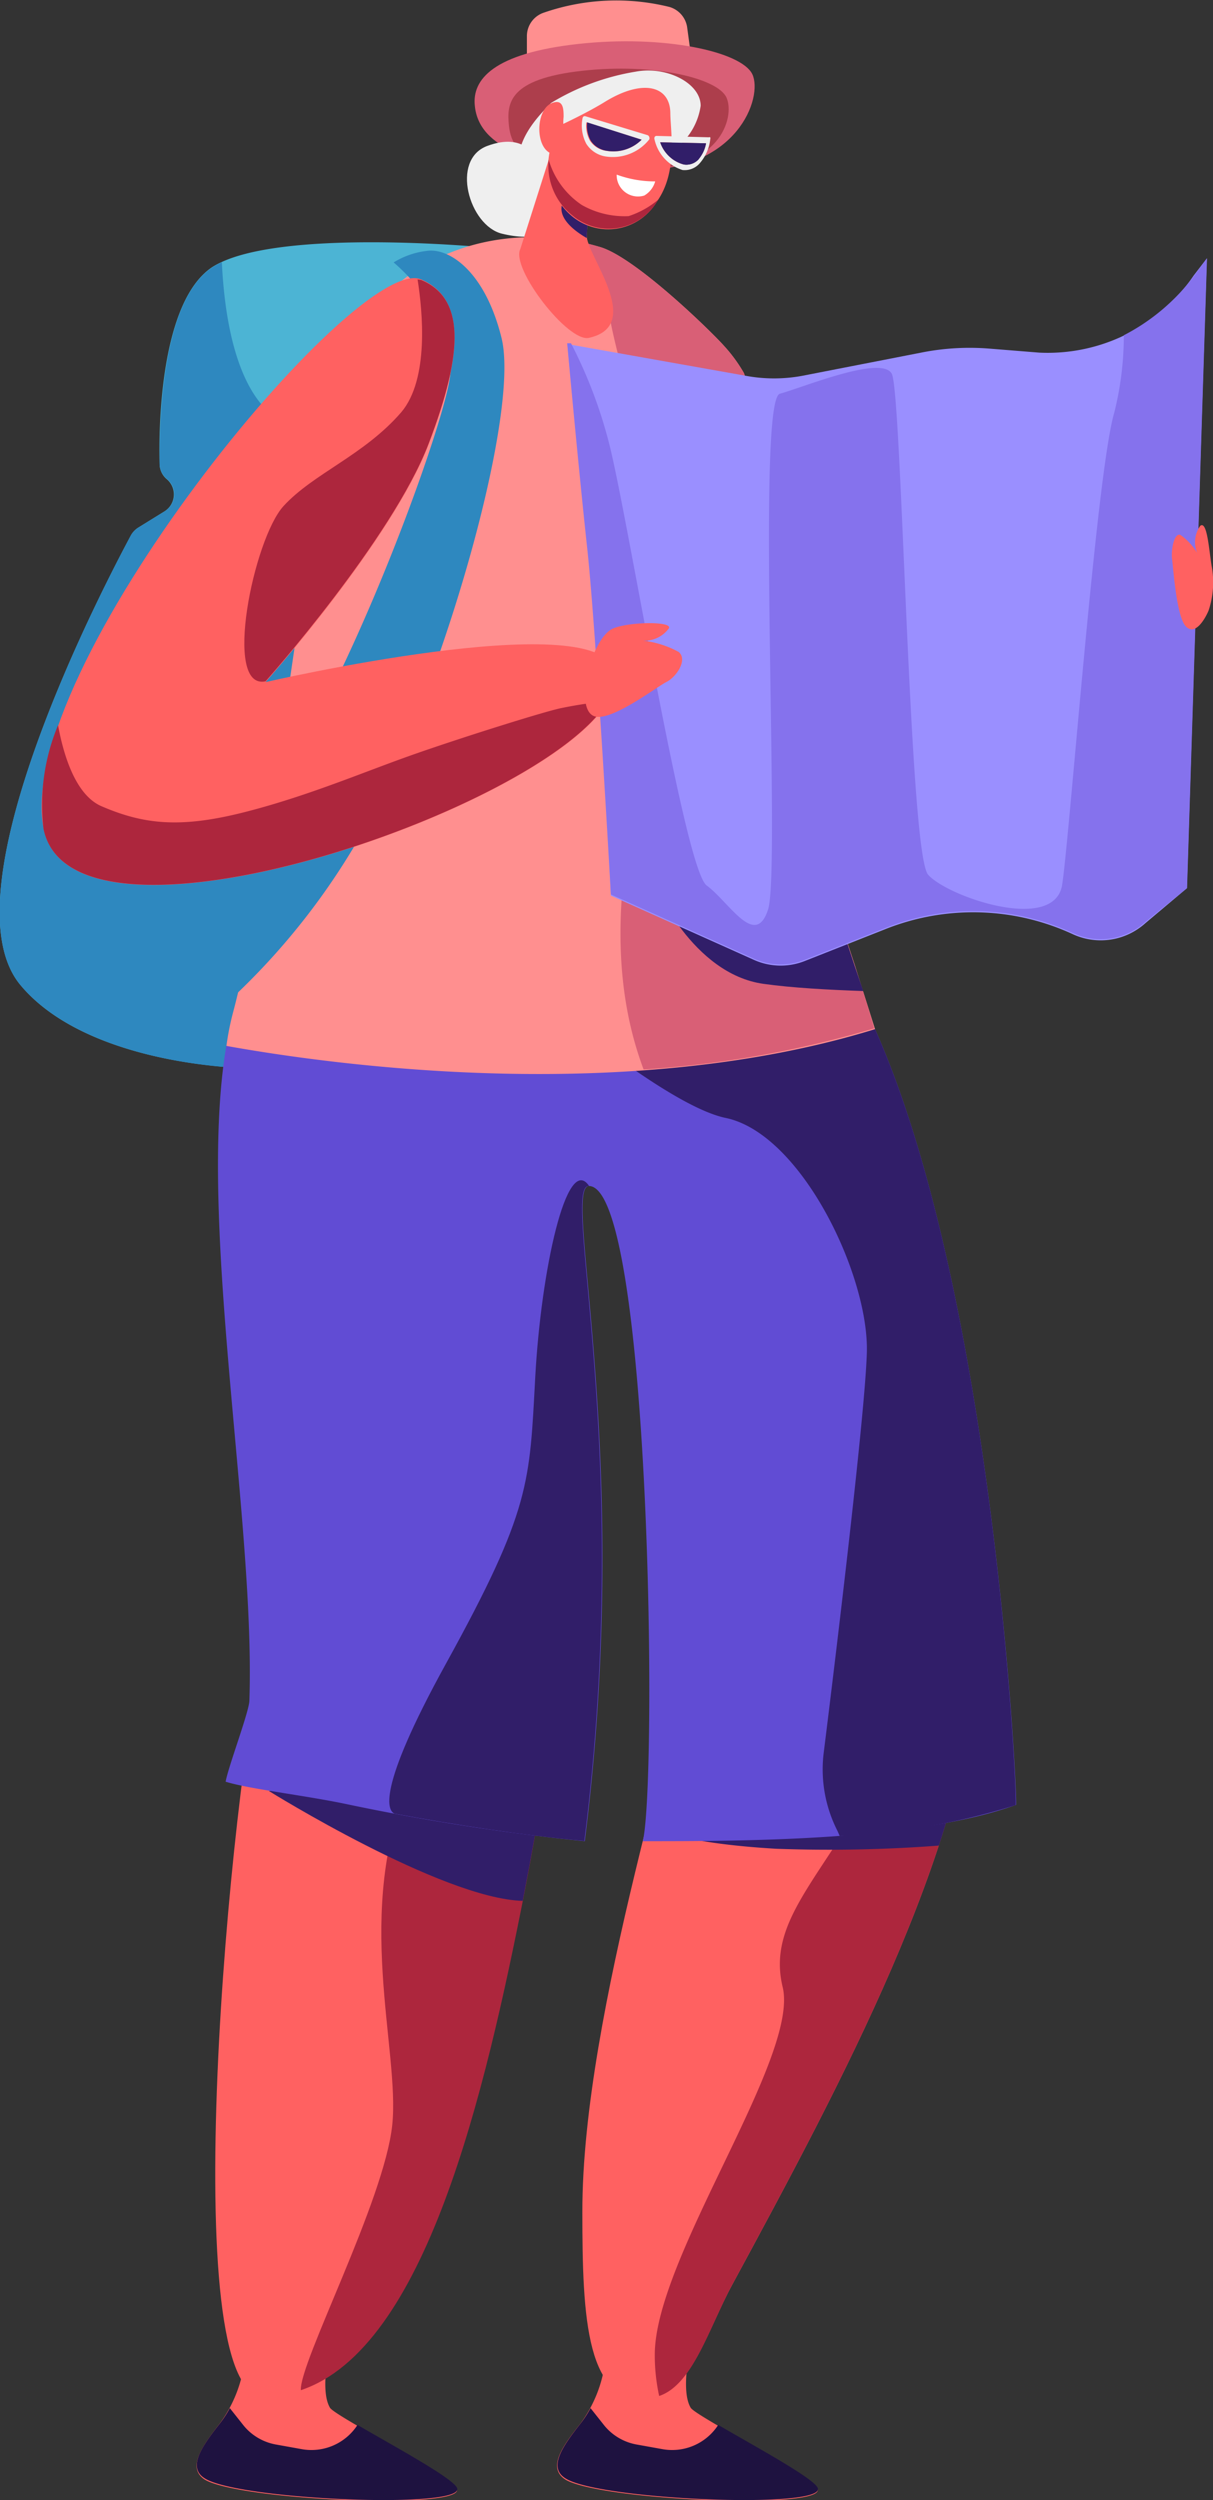
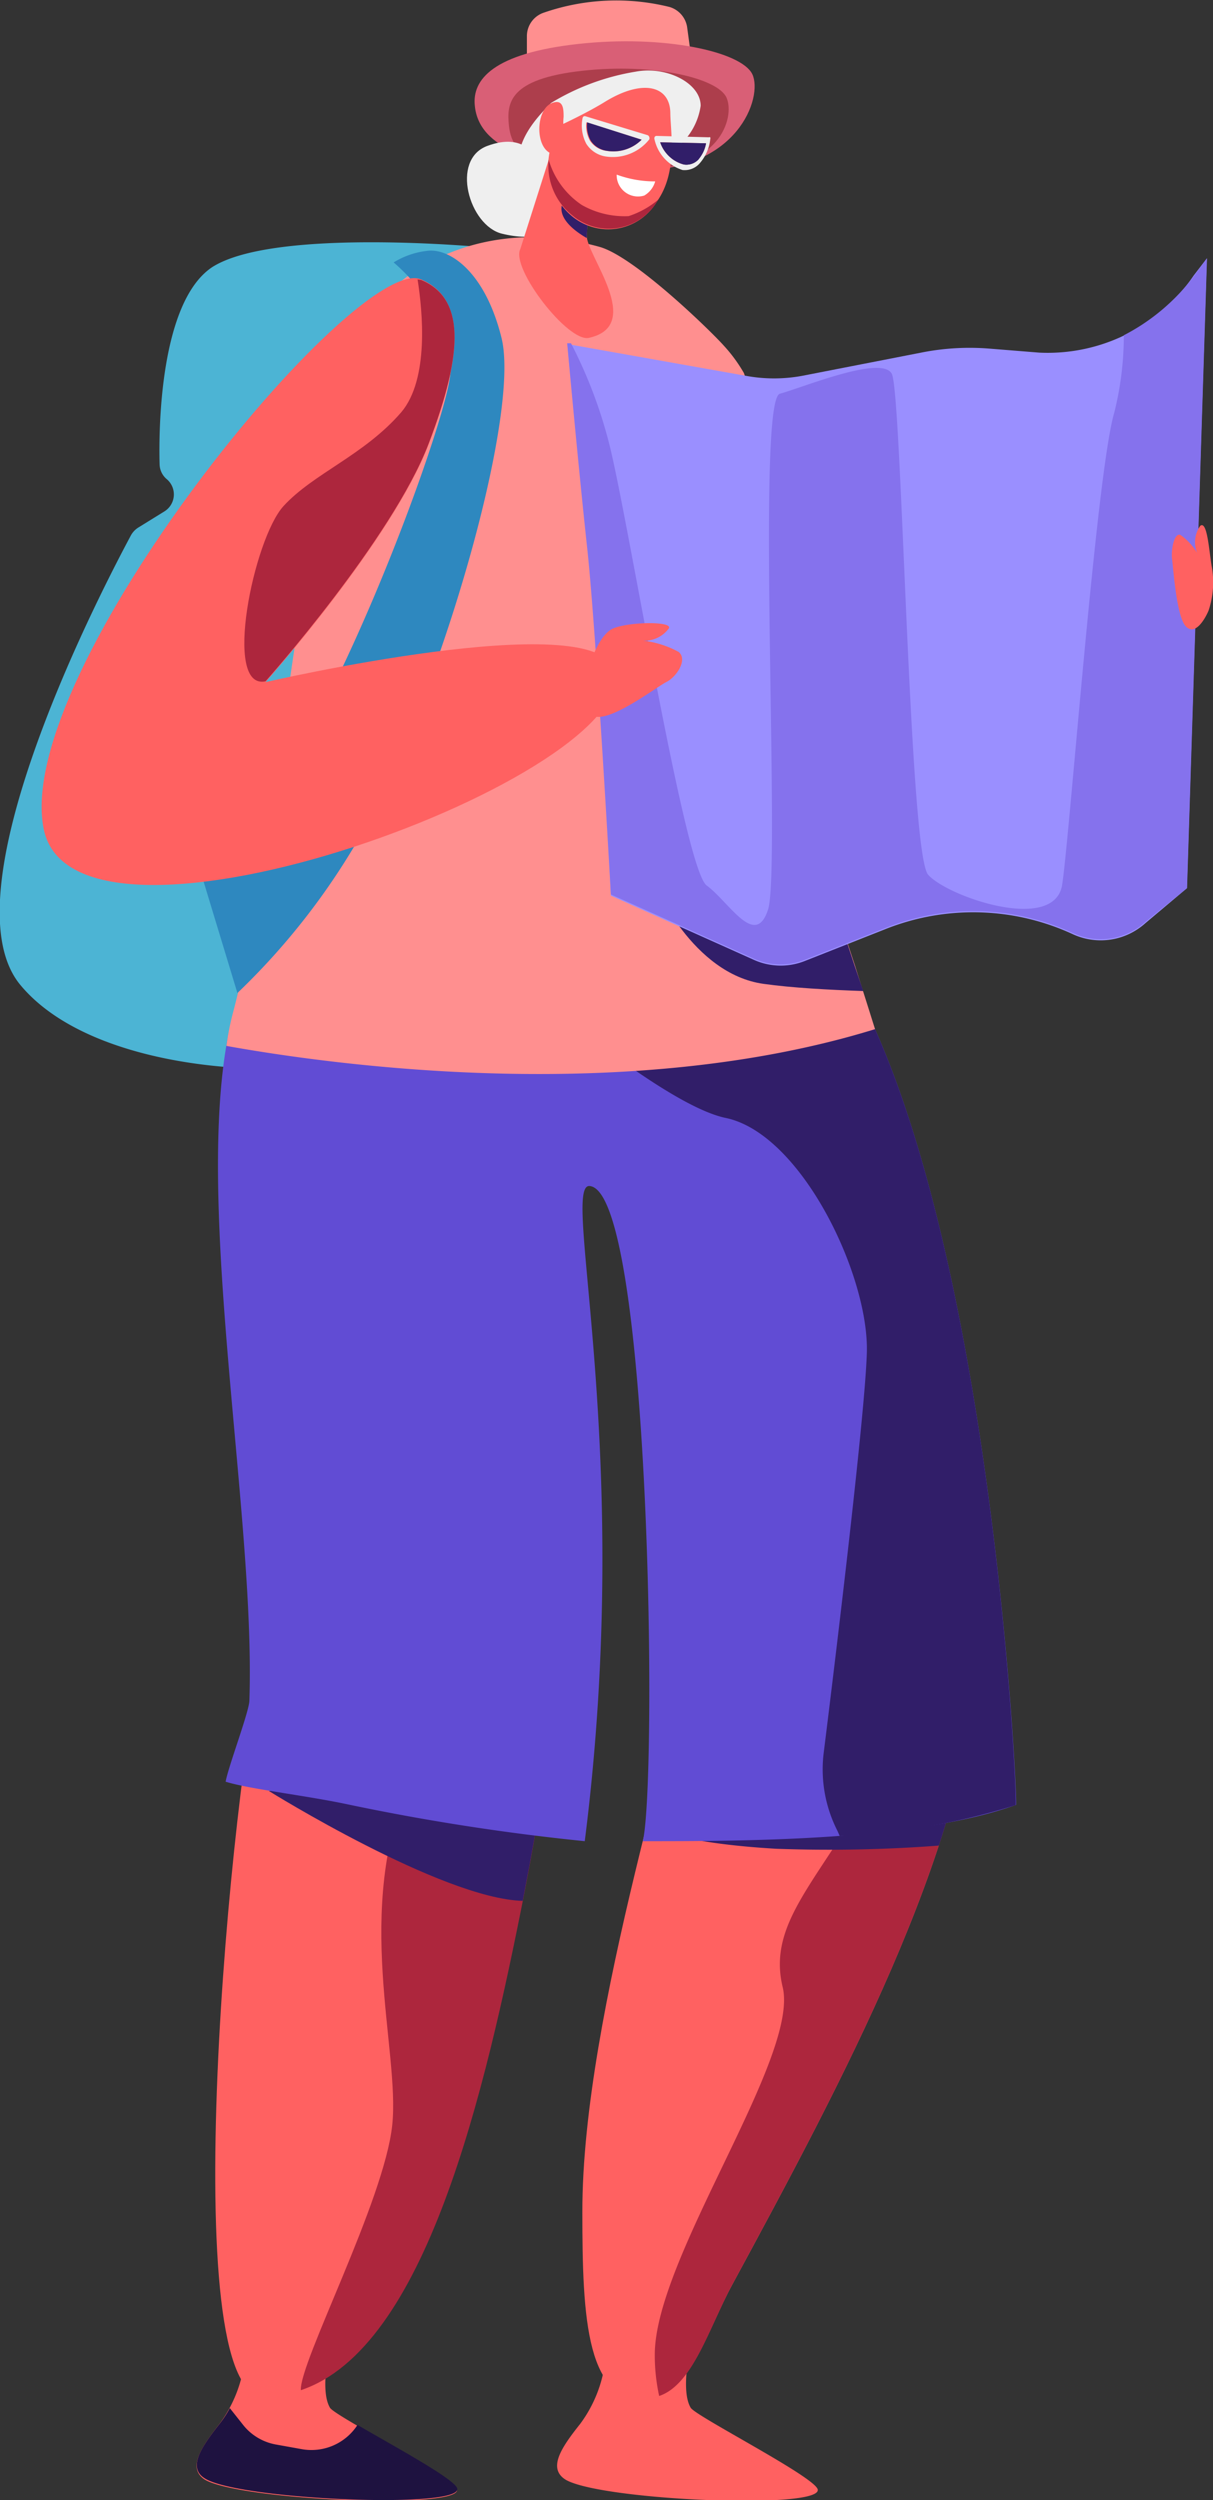
<svg xmlns="http://www.w3.org/2000/svg" id="Layer_1" data-name="Layer 1" viewBox="0 0 60.8 125.28">
  <rect x="0" y="0" width="60.8" height="125.28" fill="#333333" stroke="none" />
  <defs>
    <style>.cls-1{fill:#ff6161;}.cls-2{fill:#1e1240;}.cls-3{fill:#4cb4d4;}.cls-4{fill:#2e88bf;}.cls-5{fill:#ff8f8f;}.cls-6{fill:#d95f76;}.cls-7{fill:#ad3e4c;}.cls-8{fill:#efefef;}.cls-9{fill:#ad263d;}.cls-10{fill:#311e69;}.cls-11{fill:#614cd4;}.cls-12{fill:#fff;}.cls-13{fill:#9a8fff;}.cls-14{fill:#8572ed;}</style>
  </defs>
  <title>travel-2-5</title>
  <path class="cls-1" d="M11,121.46a6.61,6.61,0,0,0,1.27-3.28l4.48-1.53s-0.84,2.94-.21,4c0.27,0.44,6.32,3.51,6.37,4.11,0.09,1-10.85.53-12.63-.5C9.37,123.69,10.08,122.64,11,121.46Z" transform="translate(0)" />
  <path class="cls-2" d="M22.92,124.72c0-.43-3.14-2.12-5-3.21h0a2.75,2.75,0,0,1-2.82,1.21l-1.28-.23a2.7,2.7,0,0,1-1.65-1l-0.65-.82a5.32,5.32,0,0,1-.5.77c-0.93,1.18-1.65,2.23-.72,2.77C12.07,125.26,23,125.72,22.92,124.72Z" transform="translate(0)" />
  <path class="cls-3" d="M24.25,12.39s-10.51-1-13.62,1C8,15.15,7.95,21.56,8,23.28a1,1,0,0,0,.37.74h0a1,1,0,0,1-.12,1.6l-1.31.81a1.08,1.08,0,0,0-.38.4C5.4,29-2.85,44.6,1,49.33c4.17,5.08,16.48,5,20.22,2.81S24.25,12.39,24.25,12.39Z" transform="translate(0)" />
-   <path class="cls-4" d="M6.55,26.84a1.08,1.08,0,0,1,.38-0.4l1.31-.81A1,1,0,0,0,8.37,24,1,1,0,0,1,8,23.28c0-1.73,0-8.13,2.64-9.88a3.94,3.94,0,0,1,.48-0.26c0.12,2.55.63,6,2.42,7.57s6.83,1.44,10.78,1.12c0,11.28-.53,28.81-3.05,30.3C17.51,54.36,5.2,54.41,1,49.33-2.85,44.6,5.4,29,6.55,26.84Z" transform="translate(0)" />
  <path class="cls-1" d="M29.08,121.46a6.61,6.61,0,0,0,1.27-3.28l4.48-1.53s-0.84,2.94-.21,4c0.27,0.44,6.32,3.51,6.37,4.11,0.09,1-10.85.53-12.63-.5C27.43,123.69,28.14,122.64,29.08,121.46Z" transform="translate(0)" />
-   <path class="cls-2" d="M41,124.72c0-.43-3.14-2.12-5-3.21h0a2.75,2.75,0,0,1-2.82,1.21l-1.28-.23a2.7,2.7,0,0,1-1.65-1l-0.65-.82a5.32,5.32,0,0,1-.5.77c-0.93,1.18-1.65,2.23-.72,2.77C30.13,125.26,41.07,125.72,41,124.72Z" transform="translate(0)" />
  <path class="cls-5" d="M26.41,4V1.81A1.24,1.24,0,0,1,27.27.63,11.1,11.1,0,0,1,33.56.35a1.25,1.25,0,0,1,.88,1l0.32,2.35Z" transform="translate(0)" />
  <path class="cls-6" d="M23.8,5.3C23.66,4,24.7,2.67,29,2.2s8.17,0.39,8.71,1.52S37,8.61,31.82,8.54,24,7.39,23.8,5.3Z" transform="translate(0)" />
  <path class="cls-7" d="M25.51,6.3c-0.12-1.14,0-2.34,3.65-2.75S36,3.93,36.42,4.9s-0.29,3.7-4.75,3.64S25.7,8.08,25.51,6.3Z" transform="translate(0)" />
  <path class="cls-8" d="M33.84,7.46A3.28,3.28,0,0,0,35.12,5.3c0-1.14-1.72-2-3.25-1.71a11.8,11.8,0,0,0-4.25,1.57c-0.44.47-2.21,2.11-1.42,3.71S32.55,9.57,33.84,7.46Z" transform="translate(0)" />
  <path class="cls-8" d="M26.8,7.88s-0.5-1.26-2.37-.57-0.91,4,.73,4.4,2.66,0,3-1S26.8,7.88,26.8,7.88Z" transform="translate(0)" />
  <path class="cls-1" d="M49,83.21c1-15.43-4.22-27.35-7.14-35.66-1.54-4.37-3.67-14.36-4.23-16.19-0.7-4.45-1.65-7-1.3-7.82C37.57,20.78,15.62,39.61,13,48.69c-2.24,7.85,2.33,25,.28,33.6-1.77,7.36-4.55,37.78-.07,37.78,7.54,0,10.88-14.19,13.06-25.34,4.43-22.62,1.57-38.51,3.23-38.39,3.06,0.22,6.8,15.74,5.6,23.85-0.82,5.54-5.92,20.61-5.91,30.64,0,5.32.18,9.87,3.52,9.33,1.91-.31,2.76-3.42,4-5.69C42.17,104.38,48.42,92.78,49,83.21Z" transform="translate(0)" />
  <path class="cls-9" d="M49,83.21c1-15.43-4.22-27.35-7.14-35.66C41,45,40.56,39.66,39.43,36.48c-2.08,5-3.68,10.57-2.82,14.58,2,9.22,7,21.91,7.33,27.06s3.27,4.23.44,10-6,7.92-5.15,11.45-6.39,13.53-6.41,18.4a9.56,9.56,0,0,0,.22,2.09c1.7-.57,2.52-3.46,3.68-5.61C42.17,104.38,48.42,92.78,49,83.21Z" transform="translate(0)" />
  <path class="cls-10" d="M33.34,91.79s1.29,0.6,5.57.85a73,73,0,0,0,8.15-.16c0.46-1.41.86-2.8,1.17-4.16Z" transform="translate(0)" />
  <path class="cls-9" d="M15.08,119.77c6.26-2.1,9.22-14.84,11.22-25C29.68,77.45,28.81,64.1,29,58.81,27.63,59.35,25.8,62,25.8,62s-2.36,20.6-5.24,27.17-0.5,13.53-.9,17.32S15,118.38,15.08,119.77Z" transform="translate(0)" />
  <path class="cls-10" d="M26.3,94.73q0.52-2.65.91-5.18l-13.74.19s8.67,5.4,12.73,5.51Z" transform="translate(0)" />
  <path class="cls-11" d="M43.86,51.57c-0.34-.76-1.58-4.88-1.91-5.87-10.64,3-23.36,1.46-29.25.43-0.31,1.71-.64,3.27-1,4.61-2.24,8.39,1.13,24.84.8,34.47,0,0.53-1.07,3.35-1.19,4.07,1.2,0.37,3.88.67,6,1.11a113.12,113.12,0,0,0,12,1.87c2.49-19.58-1.22-32.94.24-32.83,3.06,0.23,3.4,29.79,2.67,32.83,5,0,13.65,0,18.71-1.82C51,89.93,49.83,65,43.86,51.57Z" transform="translate(0)" />
  <path class="cls-10" d="M43.86,51.57c-0.34-.76-1.58-4.88-1.91-5.87A57.21,57.21,0,0,1,24,47.39c2.47,2.17,9.31,8,12.38,8.63,3.78,0.79,7.17,7.86,7.07,11.74-0.08,3-1.53,15-2.17,20.13a6.78,6.78,0,0,0,.7,3.86L42.09,92a34.5,34.5,0,0,0,8.82-1.55C51,89.93,49.83,65,43.86,51.57Z" transform="translate(0)" />
  <path class="cls-5" d="M43.86,51.57c-0.35-1.12-.69-2.18-1-3.17-1.54-4.68-4.63-13.73-5.19-15.69C36.94,28,36,25.2,36.34,24.34c1.22-3,1.21-5.06.94-5.66a7.68,7.68,0,0,0-1-1.36c-0.64-.72-4.47-4.46-6.23-4.95-5.54-1.55-9.47,1-10.67,2.43-4,4.72-5.11,26.22-7.7,35.94a13.46,13.46,0,0,0-.33,1.67C16.86,53.4,31.48,55.39,43.86,51.57Z" transform="translate(0)" />
-   <path class="cls-6" d="M42.84,48.4c-1.54-4.68-4.63-13.73-5.19-15.69C36.94,28,36,25.2,36.34,24.34c1.22-3,1.21-5.06.94-5.66a7.68,7.68,0,0,0-1-1.36c-0.64-.72-4.47-4.46-6.23-4.95A13.38,13.38,0,0,0,28.53,12a8.42,8.42,0,0,1,2,3.66c0.34,2.69,4.05,13.53,2.84,18.46-1.07,4.36-3.82,12.26-1.11,19.47a52.32,52.32,0,0,0,11.56-2.06C43.51,50.45,43.17,49.39,42.84,48.4Z" transform="translate(0)" />
  <path class="cls-1" d="M29.72,7.46l-0.31,4.32c-0.07.95,2.94,4.52,0.11,5.15-1.05.24-3.93-3.5-3.44-4.45l1.54-4.84Z" transform="translate(0)" />
  <path class="cls-10" d="M29.54,10l-0.13,1.83a0.54,0.54,0,0,0,0,.1c-0.62-.36-1.35-0.93-1.26-1.58S28.88,9.8,29.54,10Z" transform="translate(0)" />
  <path class="cls-1" d="M28.21,6.22a3.31,3.31,0,0,0,.43,4.59,2.84,2.84,0,0,0,4.28-.7c1.06-1.48.69-3.48,0.68-4.42,0-1.41-1.4-1.75-3.29-.58C29.47,5.63,28.21,6.22,28.21,6.22Z" transform="translate(0)" />
  <path class="cls-1" d="M28.25,6.45a2.78,2.78,0,0,1,0-.59c0-.37,0-0.93-0.6-0.69-0.83.35-.84,2.34,0.07,2.55C28.38,7.87,28.32,6.94,28.25,6.45Z" transform="translate(0)" />
  <path class="cls-12" d="M30.91,8.75a5.54,5.54,0,0,0,1.93.34,1.19,1.19,0,0,1-.55.71A1.07,1.07,0,0,1,30.91,8.75Z" transform="translate(0)" />
  <path class="cls-9" d="M29.16,10.27a4.34,4.34,0,0,0,2.35.56A4.48,4.48,0,0,0,33,10l-0.05.08a2.84,2.84,0,0,1-4.28.7A3.18,3.18,0,0,1,27.5,8,4.11,4.11,0,0,0,29.16,10.27Z" transform="translate(0)" />
  <path class="cls-8" d="M34.21,8.52A2.08,2.08,0,0,1,32.81,7a0.18,0.18,0,0,1,0-.13,0.11,0.11,0,0,1,.09-0.06l2.63,0.07a0.1,0.1,0,0,1,.07,0,0.16,0.16,0,0,1,0,.1,2.18,2.18,0,0,1-.5,1.17A1,1,0,0,1,34.21,8.52ZM33.09,7.13a1.72,1.72,0,0,0,1.17,1.11A0.83,0.83,0,0,0,35,8a1.7,1.7,0,0,0,.39-0.82Z" transform="translate(0)" />
  <path class="cls-8" d="M29.39,7.21a1.93,1.93,0,0,1-.19-1.29,0.14,0.14,0,0,1,.06-0.09,0.13,0.13,0,0,1,.1,0l3.09,0.94a0.14,0.14,0,0,1,.09.09,0.15,0.15,0,0,1,0,.13,2.33,2.33,0,0,1-2.12.86A1.41,1.41,0,0,1,29.39,7.21Zm0-1.08a1.54,1.54,0,0,0,.18.92,1.16,1.16,0,0,0,.83.51A2,2,0,0,0,32.16,7Z" transform="translate(0)" />
  <path class="cls-10" d="M33.09,7.13a1.72,1.72,0,0,0,1.17,1.11A0.83,0.83,0,0,0,35,8a1.7,1.7,0,0,0,.39-0.82Z" transform="translate(0)" />
  <path class="cls-10" d="M29.43,6.13a1.54,1.54,0,0,0,.18.92,1.16,1.16,0,0,0,.83.51A2,2,0,0,0,32.16,7Z" transform="translate(0)" />
  <path class="cls-4" d="M19.73,13.15s3.13,2.55,2.84,5.61S14.45,42.85,9.9,43.17l2,6.59a34.91,34.91,0,0,0,7.94-11.43c3.28-7.4,6.12-18.06,5.3-21.39s-2.61-4.52-3.73-4.37A4.07,4.07,0,0,0,19.73,13.15Z" transform="translate(0)" />
  <path class="cls-10" d="M42.84,48.4c-0.61-1.87-1.47-4.43-2.32-7l-7.71,2.9s1.88,4.5,5.46,5c1.42,0.2,3.27.3,5,.36Z" transform="translate(0)" />
  <path class="cls-1" d="M21.11,14C17.83,12.65.6,33.66,2.19,41.54s30.26-2.8,28.58-8c-1-3.16-17.46.64-17.46,0.64s6.35-7.14,8.17-11.9S23.25,14.93,21.11,14Z" transform="translate(0)" />
  <path class="cls-13" d="M28.44,17.24l8.94,1.59a7.73,7.73,0,0,0,2.84,0l6-1.17a12.39,12.39,0,0,1,3.39-.19l2.48,0.2a8.85,8.85,0,0,0,7.74-3.86l0.66-.86-1,31.56-2.08,1.75a3.34,3.34,0,0,1-3.62.56h0a11.89,11.89,0,0,0-9.44-.25l-4,1.58a3.27,3.27,0,0,1-2.6-.07l-7.13-3.2S30,31.7,29.49,27.48,28.44,17.24,28.44,17.24Z" transform="translate(0)" />
  <path class="cls-14" d="M59.87,13.8a10.32,10.32,0,0,1-3.54,3,15.87,15.87,0,0,1-.48,3.88c-0.89,3-2.23,21.19-2.61,23.65s-5.77.59-6.72-.5-1.31-24.15-1.82-25.1-4.41.67-5.61,1,0.05,23.85-.59,25.84-1.95-.37-3.08-1.2-4-18.79-4.91-22.23a23.6,23.6,0,0,0-1.89-4.94l-0.19,0s0.54,6,1,10.24,1.19,17.38,1.19,17.38l7.13,3.2a3.27,3.27,0,0,0,2.6.07l4-1.58a11.89,11.89,0,0,1,9.44.25h0a3.34,3.34,0,0,0,3.62-.56L59.5,44.5l1-31.56Z" transform="translate(0)" />
  <path class="cls-1" d="M60.58,30.59a4.47,4.47,0,0,0,.15-2.24c-0.13-.77-0.22-2.28-0.57-2A1.43,1.43,0,0,0,60,27.7a2.94,2.94,0,0,0-.84-0.9c-0.32-.1-0.47.78-0.41,1.23s0.22,2.87.69,3.36S60.41,31,60.58,30.59Z" transform="translate(0)" />
-   <path class="cls-10" d="M29.53,59.43c-1.13-1.67-2.41,4.24-2.7,9.55s-0.2,6.63-4.48,14.39c-3.54,6.42-2.9,7.38-2.57,7.51,3.07,0.57,6.48,1.09,9.51,1.37C31.77,72.68,28.07,59.32,29.53,59.43Z" transform="translate(0)" />
  <path class="cls-9" d="M13.31,34.14s6.35-7.14,8.17-11.9,1.77-7.31-.37-8.21L20.93,14c0.25,1.58.59,5-.82,6.66-1.87,2.16-4.4,3.06-5.9,4.7S11.15,34.6,13.31,34.14Z" transform="translate(0)" />
-   <path class="cls-9" d="M30.47,35.13a21.61,21.61,0,0,0-2.33.35c-0.77.15-4.83,1.42-7.37,2.31s-5.3,2.09-8.53,2.91-5.06.6-7.15-.3c-1.33-.57-1.92-2.64-2.18-4.06a10.32,10.32,0,0,0-.73,5.19C3.63,48.66,27.22,40.61,30.47,35.13Z" transform="translate(0)" />
  <path class="cls-1" d="M29.4,33.81s0.51-2,1.36-2.33,2.94-.35,2.77,0a1.5,1.5,0,0,1-1.32.62,4.88,4.88,0,0,1,1.81.57c0.47,0.4-.13,1.26-0.61,1.5S30.86,36,29.93,35.92,29.4,33.81,29.4,33.81Z" transform="translate(0)" />
</svg>